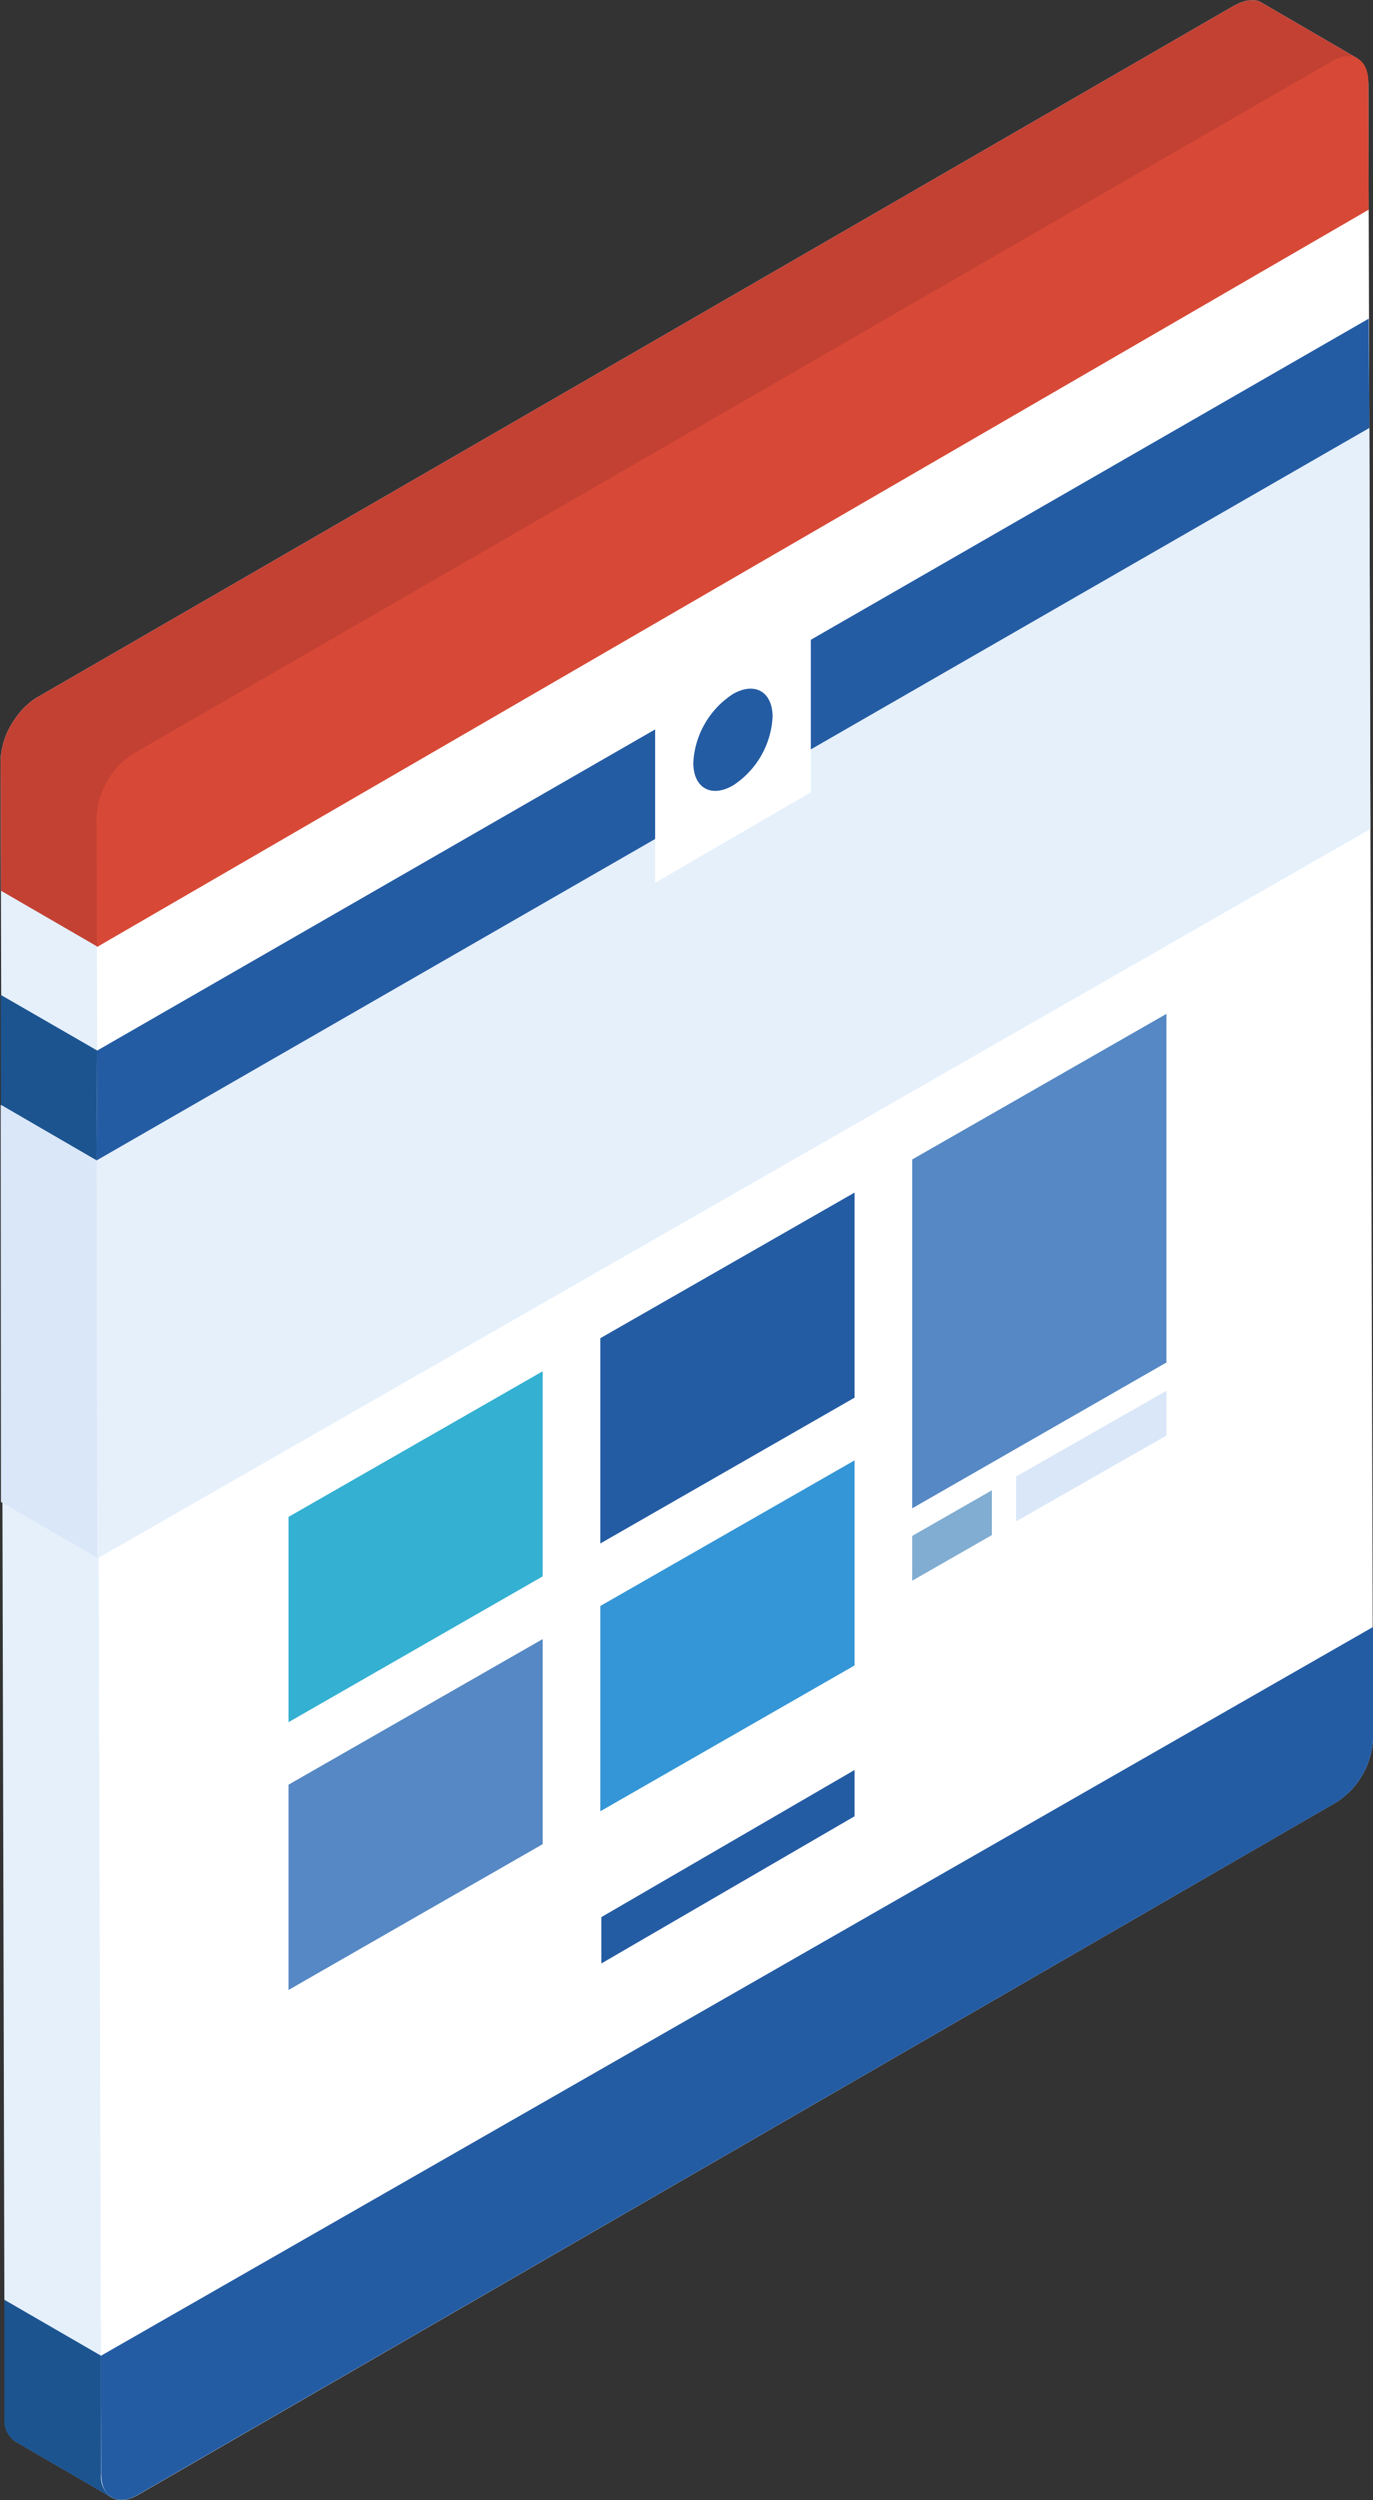
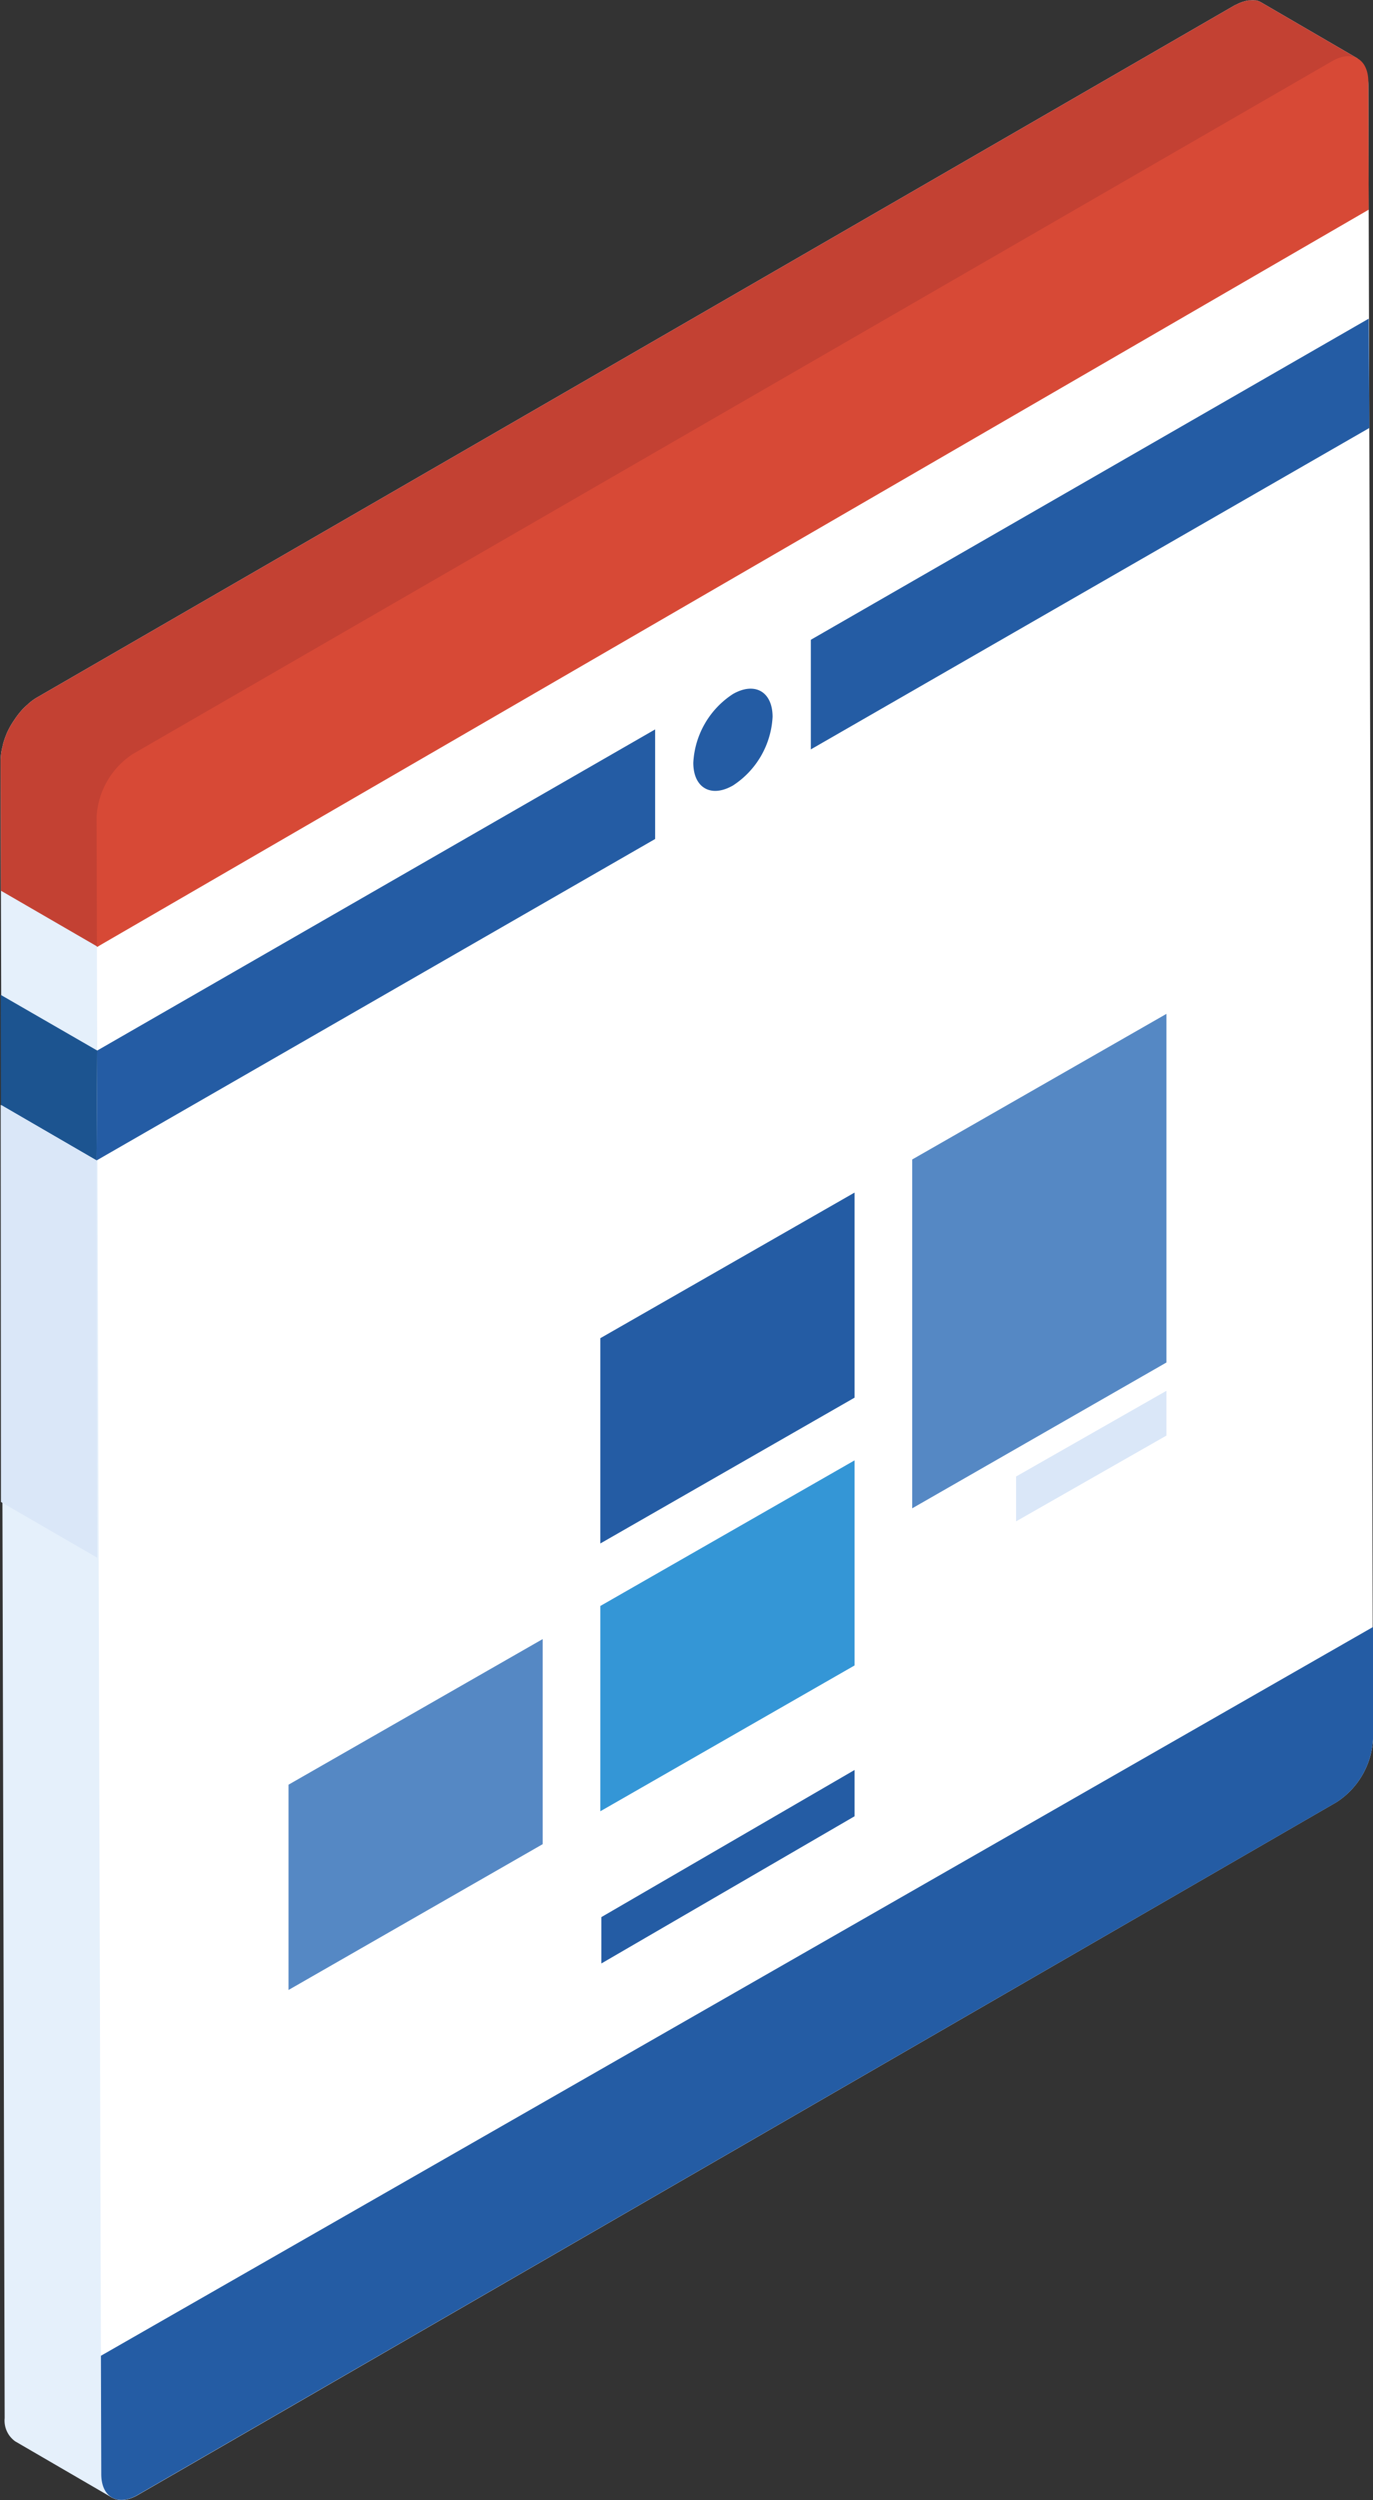
<svg xmlns="http://www.w3.org/2000/svg" id="Layer_1" data-name="Layer 1" viewBox="0 0 200 364">
  <rect x="0" y="0" width="200" height="364" fill="#333333" stroke="none" />
  <title>uniqa_topscreen</title>
  <path d="M197.77,8.52,183.7.34A2.61,2.61,0,0,0,183,.06h0l-.2,0a3.11,3.11,0,0,0-.64,0l-.28,0a4.31,4.31,0,0,0-.67.15l-.26.08a6,6,0,0,0-.94.42l-.06,0L5.3,101.6a8.11,8.11,0,0,0-1,.72c-.12.09-.22.21-.34.31s-.4.35-.59.55l0,0a12.13,12.13,0,0,0-1.23,1.55l-.25.37a12.84,12.84,0,0,0-.95,1.76l0,0s0,.1-.05.15a11.21,11.21,0,0,0-.5,1.53c0,.15-.07.3-.1.45a8.44,8.44,0,0,0-.2,1.7L.68,352.08a3.7,3.7,0,0,0,1.55,3.39l14.07,8.18Z" fill="#e5f0fb" />
  <path d="M194,9.48c2.93-1.69,5.31-.34,5.32,3L200,253.22a11.66,11.66,0,0,1-5.29,9.16L20.09,363.27c-2.93,1.69-5.33.35-5.34-3l-.68-238.47a11.69,11.69,0,0,1,5.3-9.17Z" fill="#fff" />
  <path d="M197.77,8.52,183.7.34A2.61,2.61,0,0,0,183,.06h0l-.2,0a3.11,3.11,0,0,0-.64,0l-.28,0a4.31,4.31,0,0,0-.67.15l-.26.08a6,6,0,0,0-.94.42l-.06,0L5.3,101.6a8.11,8.11,0,0,0-1,.72c-.12.09-.22.21-.34.31s-.4.35-.59.55l0,0a12.13,12.13,0,0,0-1.23,1.55l-.25.37a12.84,12.84,0,0,0-.95,1.76l0,0s0,.1-.05.15a11.21,11.21,0,0,0-.5,1.53c0,.15-.07.3-.1.45a8.44,8.44,0,0,0-.2,1.7l.05,19,14.07,8.15S197.54,8.39,197.77,8.52Z" fill="#c34133" />
-   <polygon points="199.47 62.31 199.62 120.7 14.37 226.8 14.07 168.96 199.47 62.31" fill="#e5f0fb" />
  <polygon points="124.48 257.71 124.48 264.45 87.6 285.88 87.6 279.13 124.48 257.71" fill="#245ca4" />
-   <polygon points="144.48 216.99 144.48 223.51 132.88 230.15 132.88 223.63 144.48 216.99" fill="#80add1" />
  <polygon points="169.91 202.5 169.91 209.02 148.01 221.51 148.01 214.98 169.91 202.5" fill="#dae7f8" />
-   <polygon points="79.05 199.66 79.05 229.52 42.03 250.75 42.03 220.86 79.05 199.66" fill="#33b0d2" />
  <path d="M199.32,11.93c0-3.37-2.39-4.73-5.32-3L19.37,109.77a11.69,11.69,0,0,0-5.3,9.17l.05,18.95L199.37,30.53Z" fill="#d74936" />
  <polygon points="199.37 46.4 199.47 62.31 14.07 168.96 14.16 152.96 199.37 46.4" fill="#245ca4" />
  <polygon points="0.1 144.85 0.14 160.87 14.07 168.96 14.16 152.96 0.1 144.85" fill="#1c5490" />
-   <path d="M.64,334.85h0l0,17.23a3.71,3.71,0,0,0,1.55,3.39l14.07,8.18a3.71,3.71,0,0,1-1.55-3.39l0-17.27h0Z" fill="#1c5490" />
+   <path d="M.64,334.85h0l0,17.23a3.71,3.71,0,0,0,1.55,3.39a3.71,3.71,0,0,1-1.55-3.39l0-17.27h0Z" fill="#1c5490" />
  <polygon points="0.1 160.87 0.14 218.69 14.15 226.8 14.07 168.96 0.1 160.87" fill="#dae7f8" />
  <polygon points="124.48 173.64 124.48 203.5 87.45 224.73 87.45 194.84 124.48 173.64" fill="#245ca4" />
  <path d="M14.75,360.24c0,3.37,2.41,4.72,5.34,3L194.71,262.39a11.66,11.66,0,0,0,5.29-9.16l0-16.34L14.7,343Z" fill="#245ca4" />
  <polygon points="79.05 238.65 79.05 268.51 42.03 289.74 42.03 259.85 79.05 238.65" fill="#5588c4" />
  <polygon points="124.48 212.63 124.48 242.49 87.45 263.72 87.45 233.83 124.48 212.63" fill="#3496d6" />
  <polygon points="169.91 147.62 169.91 198.38 132.88 219.61 132.88 168.82 169.91 147.62" fill="#5588c4" />
-   <polygon points="157.19 189.82 157.19 194.78 145.6 201.42 145.6 196.46 157.19 189.82" fill="#5588c4" />
  <polygon points="118.11 86.86 118.11 115.36 95.43 128.54 95.43 100.03 118.11 86.86" fill="#fff" />
  <path d="M106.75,101.06c3.19-1.84,5.78-.36,5.79,3.3a12.69,12.69,0,0,1-5.76,10c-3.19,1.84-5.78.37-5.79-3.29A12.71,12.71,0,0,1,106.75,101.06Z" fill="#245ca4" />
</svg>